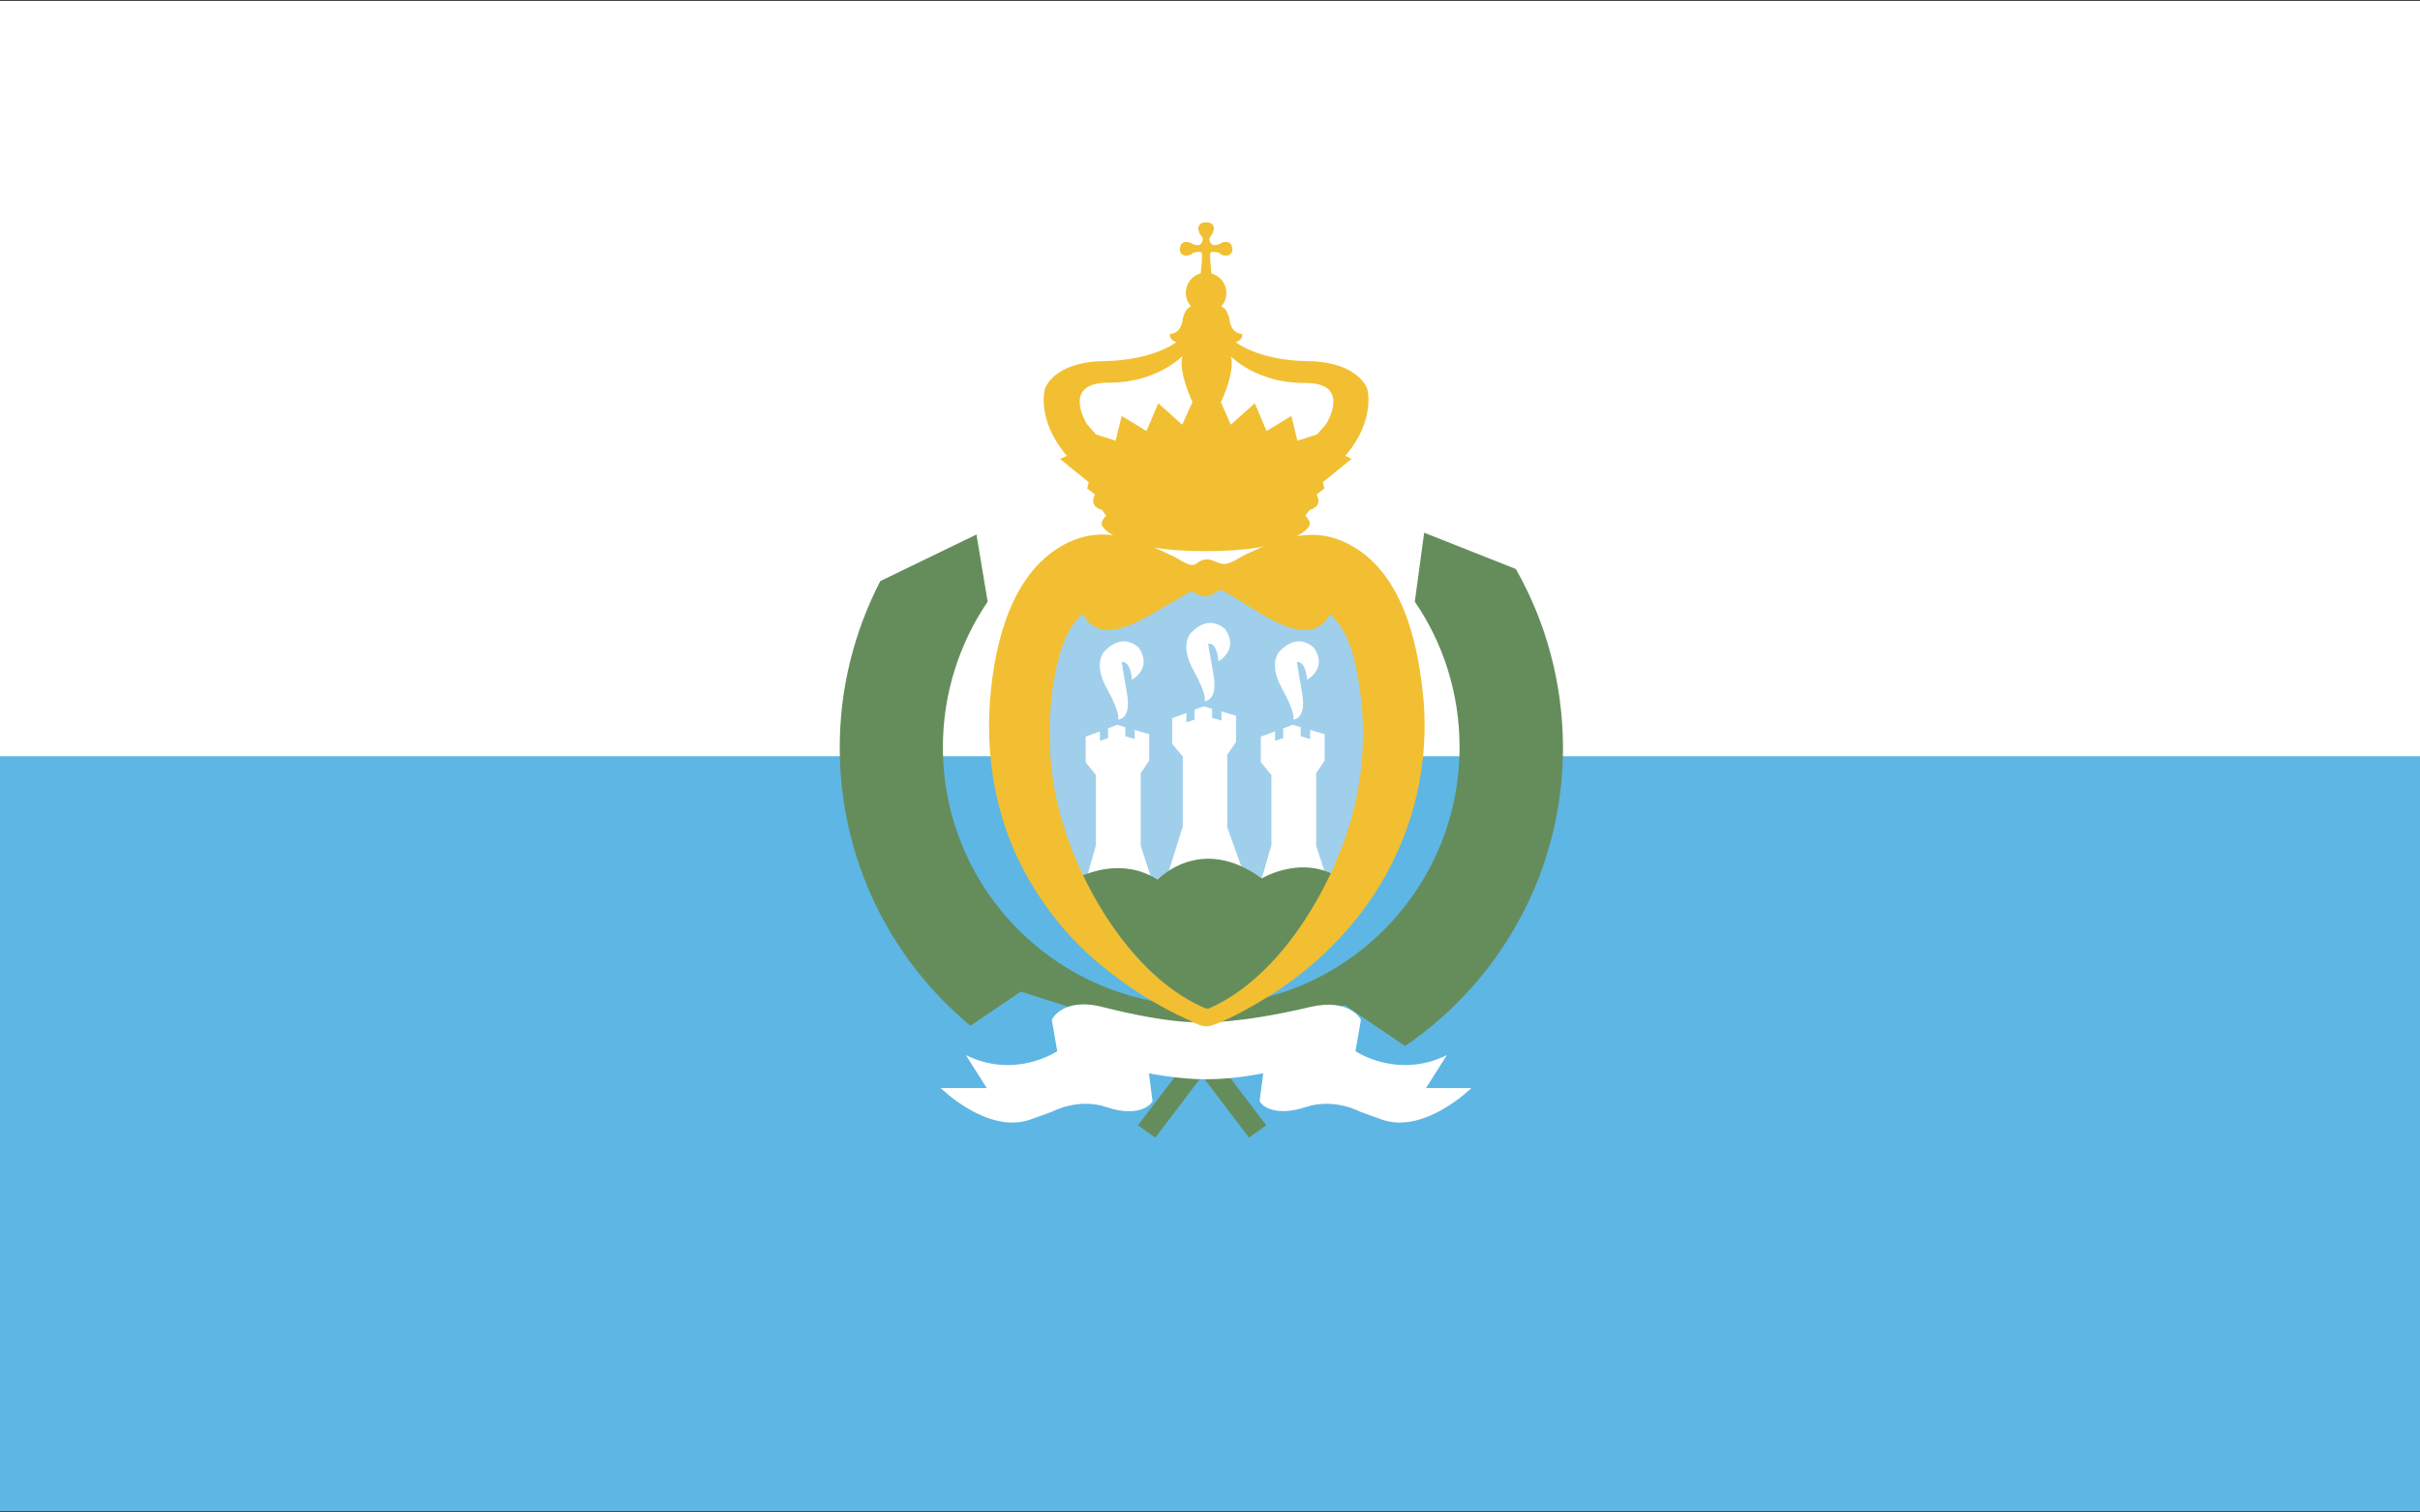
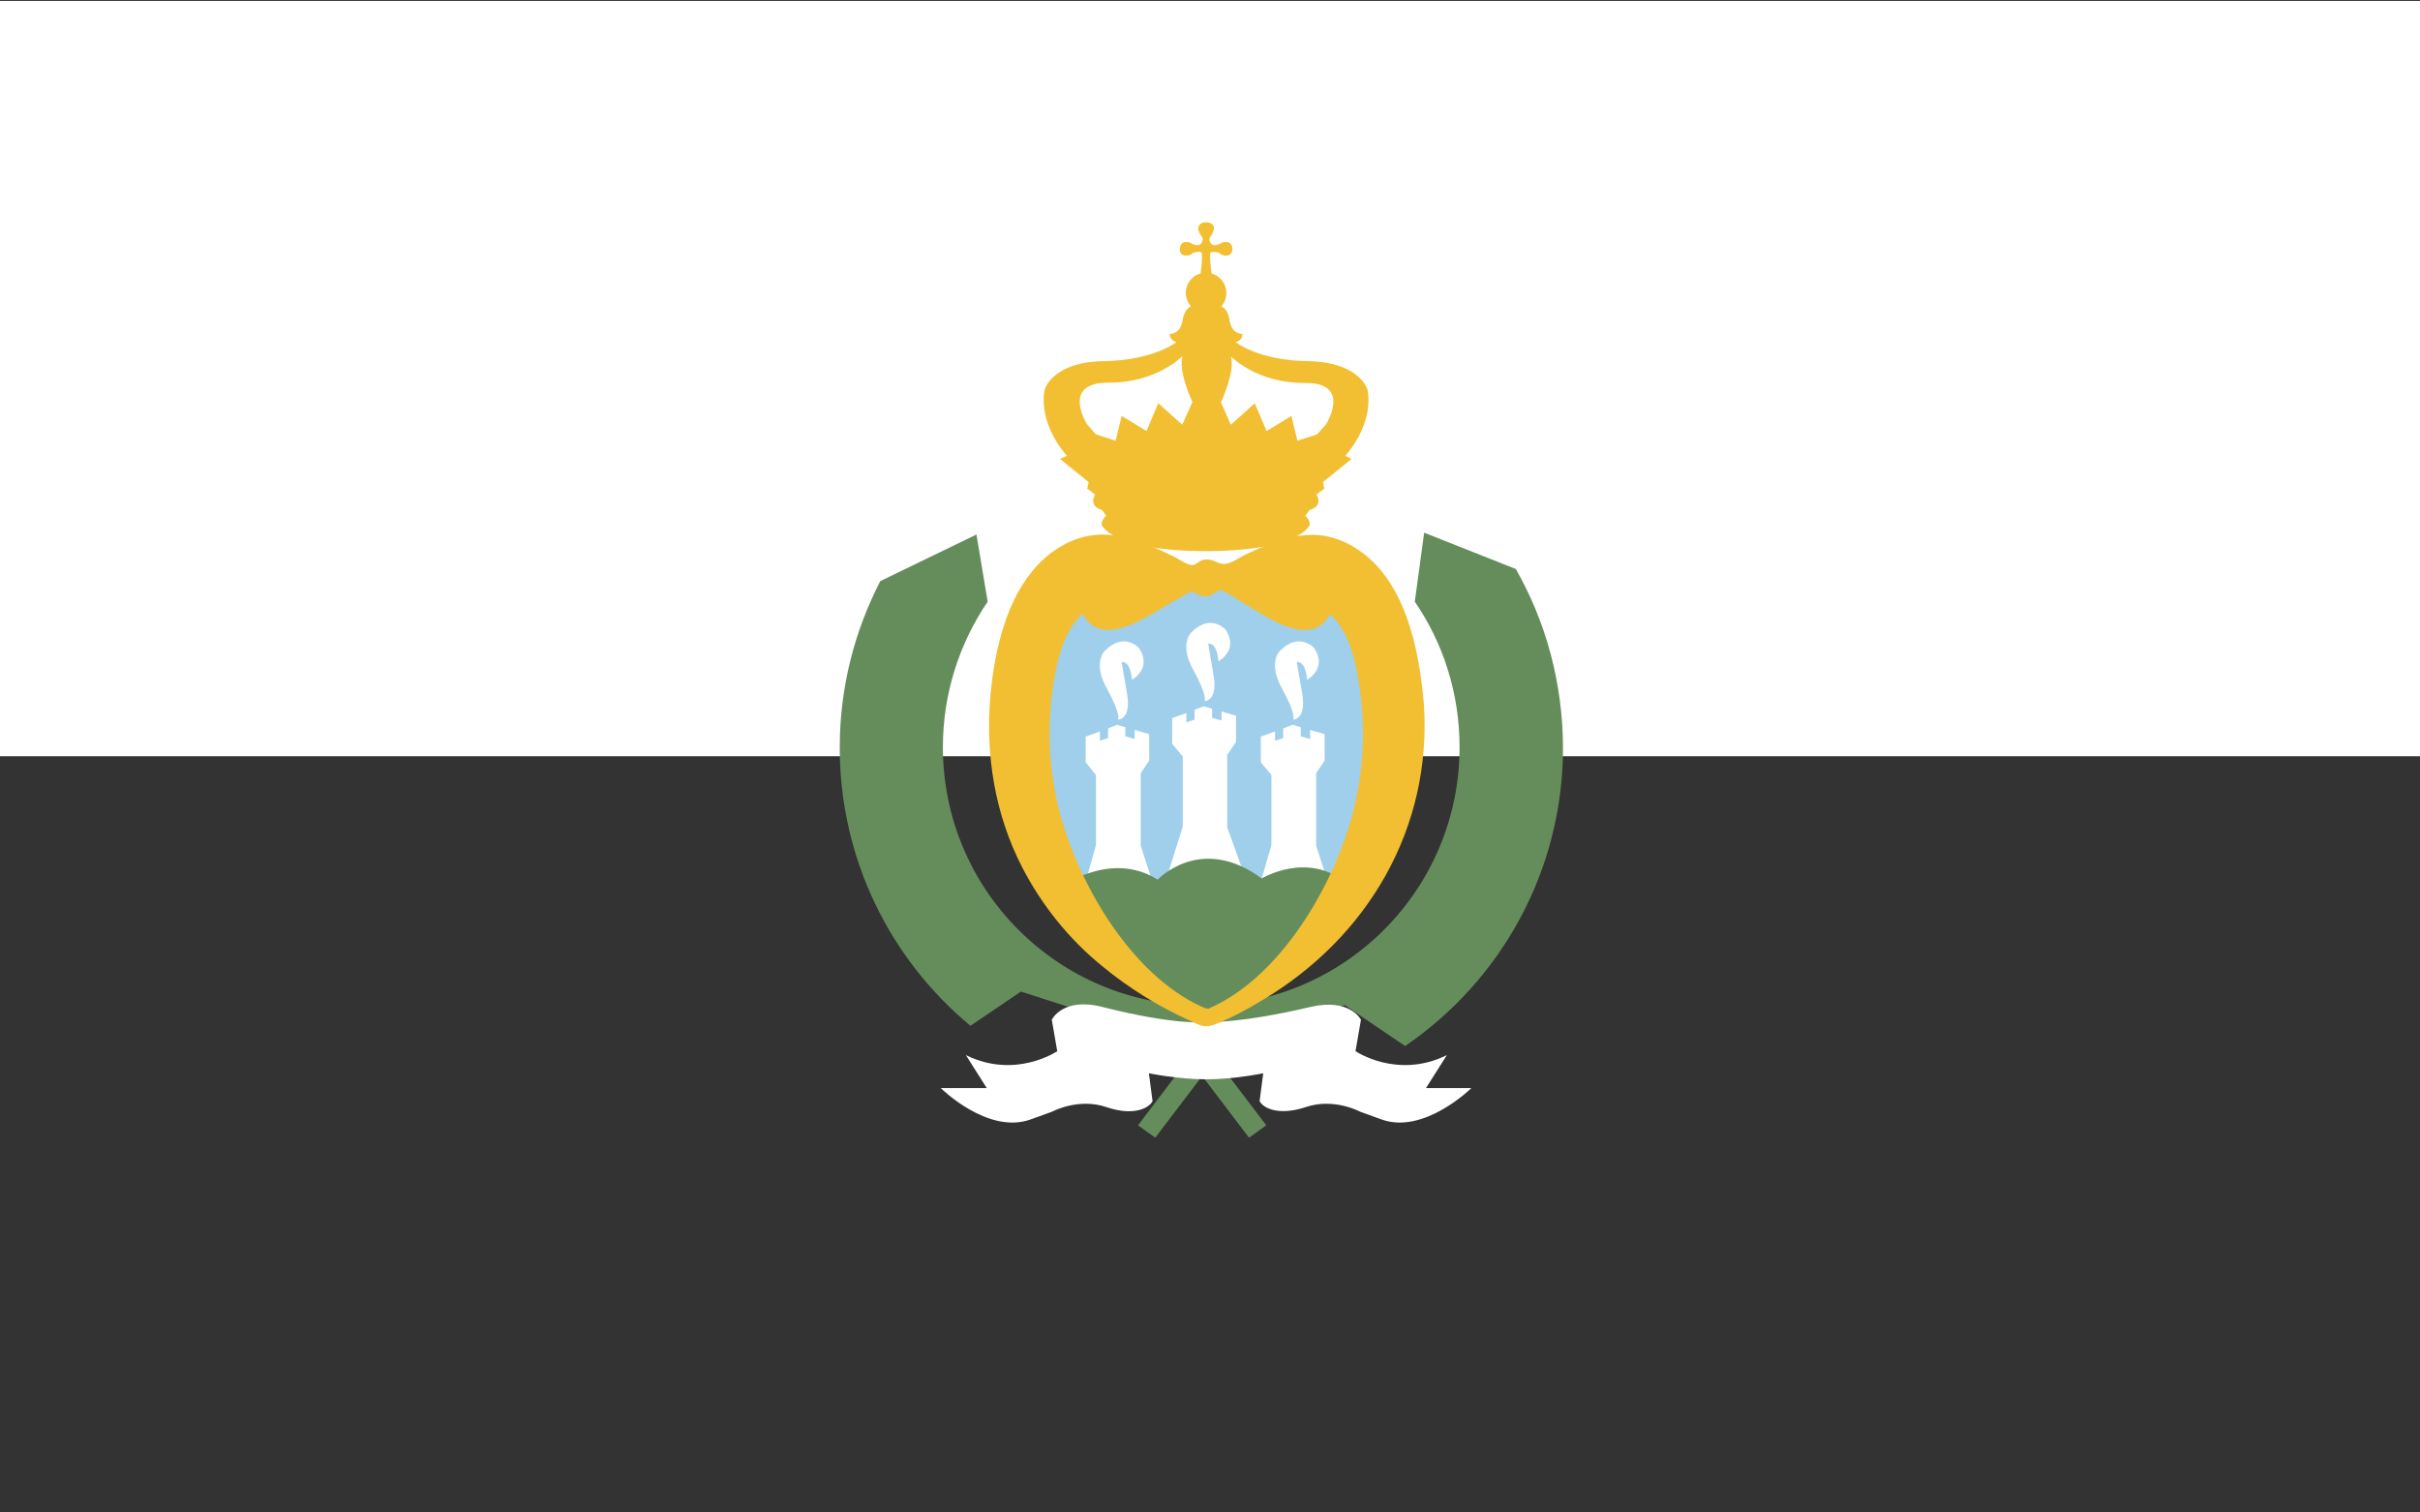
<svg xmlns="http://www.w3.org/2000/svg" version="1.1" id="Livello_1" x="0px" y="0px" viewBox="0 0 800 500" style="enable-background:new 0 0 800 500;" xml:space="preserve">
  <rect x="0" y="0" width="800" height="500" fill="#333333" stroke="none" />
-   <rect y="0.3" style="fill:#5EB6E4;" width="800" height="499.3" />
  <rect y="0.3" style="fill:#FFFFFF;" width="800" height="249.7" />
  <g>
    <path style="fill:#A0CFEB;" d="M397.9,189.6c9.1-0.2,17.9-0.9,26.8,1.5c14.2,3.8,24.1,14.3,28.8,28c13.4,38.9-3.1,81.9-34.4,106.7   c-4.4,3.5-9,6.7-13.9,9.5c-1.4,0.8-4.5,3.2-6.2,3.2c-5,0-13.5-7.7-17.1-10.4c-30.6-23-48.6-64.2-39.7-102.4   C348.1,199.9,372.4,186.4,397.9,189.6z" />
    <g>
-       <path style="fill:#658D5C;" d="M457.5,327.8C458.5,328.8,457.4,327.3,457.5,327.8L457.5,327.8z" />
      <path style="fill:#658D5C;" d="M320.4,225C320.5,224.7,320.1,224.7,320.4,225L320.4,225z" />
-       <path style="fill:#658D5C;" d="M506.9,279.4c0.1,0,0.3-0.1,0.4-0.1C507.1,279.3,506.9,279.3,506.9,279.4z" />
      <path style="fill:#658D5C;" d="M494.8,212.8C494.9,212.6,494.6,212.2,494.8,212.8L494.8,212.8z" />
      <path style="fill:#658D5C;" d="M522.2,240.5c0.3,0.1,0.2,0.1,0.1,0C522.3,240.6,522.2,240.6,522.2,240.5z" />
      <path style="fill:#658D5C;" d="M510.7,279.6c-0.1,0-0.2-0.1-0.3-0.1C510.6,279.5,510.6,279.6,510.7,279.6z" />
-       <path style="fill:#658D5C;" d="M490.7,276.5C492.3,273,490.7,276.3,490.7,276.5L490.7,276.5z" />
      <path style="fill:#658D5C;" d="M300.2,231C300.5,228.7,299.9,230.5,300.2,231L300.2,231z" />
      <path style="fill:#658D5C;" d="M489.1,259.6C488.6,258.4,489.2,259.6,489.1,259.6L489.1,259.6z" />
      <path style="fill:#658D5C;" d="M475.9,306.7C476,306.6,474.7,307.7,475.9,306.7L475.9,306.7z" />
      <path style="fill:#658D5C;" d="M339.4,321.5c0.1,0,0.2,0,0.2,0H339.4z" />
      <path style="fill:#658D5C;" d="M451.5,319.5C452.2,319.2,451.4,319.4,451.5,319.5L451.5,319.5z" />
    </g>
    <path style="fill:#658D5C;" d="M501.1,188.1l-30.3-12l-3.1,22.8c9.4,13.7,14.8,30.3,14.8,48.1c0,47.2-38.2,85.4-85.4,85.4   s-85.4-38.2-85.4-85.4c0-17.8,5.5-34.4,14.8-48.1l-3.7-22.2L291,192.1c-8.5,16.5-13.4,35.1-13.4,55c0,37,16.8,70.1,43.2,92   l16.7-11.3l51.1,16.4l4.4,5.7L376.2,372l5.7,4.1l15.5-20.4l15.5,20.4l5.7-4.1l-16.8-22.1l3.9-5.1l38.9-12.5l19.9,13.5   c31.5-21.5,52.2-57.7,52.2-98.7C516.6,225.6,511,205.5,501.1,188.1z" />
    <g>
      <polygon style="fill:#FFFFFF;" points="405.7,273.5 405.7,249.5 408.6,245.3 408.6,236.6 403.8,235.2 403.8,238.2 400.7,237.3     400.7,234.3 398,233.5 394.9,234.6 394.9,237.9 392.2,238.8 392.2,235.7 387.5,237.4 387.5,245.9 391,250.1 391,273.2     385.6,290.5 399.2,292.7 411.2,288.8   " />
      <path style="fill:#FFFFFF;" d="M398.2,231.8c0,0,4.4,0,3-8.4l-1.8-10.6c0,0,2.8-0.9,3.4,5.8c0,0,6.9-3.7,2.3-10.5    c0,0-5-5.5-11.3,1c0,0-4.1,3.8,0.7,12.4C399.3,230.2,398.2,231.8,398.2,231.8z" />
    </g>
    <g>
      <polygon style="fill:#FFFFFF;" points="377.1,279.6 377.1,255.6 379.9,251.4 379.9,242.7 375.1,241.3 375.1,244.3 372,243.4     372,240.4 369.3,239.6 366.3,240.8 366.3,244 363.6,244.9 363.6,241.8 358.9,243.5 358.9,252 362.3,256.2 362.3,279.4     358.3,293.5 370.6,298.8 380.9,291.3   " />
-       <path style="fill:#FFFFFF;" d="M369.6,237.9c0,0,4.4,0,3-8.4l-1.8-10.6c0,0,2.8-0.9,3.4,5.8c0,0,6.9-3.7,2.3-10.5    c0,0-5-5.5-11.3,1c0,0-4.1,3.8,0.7,12.4C370.7,236.3,369.6,237.9,369.6,237.9z" />
+       <path style="fill:#FFFFFF;" d="M369.6,237.9c0,0,4.4,0,3-8.4l-1.8-10.6c0,0,2.8-0.9,3.4,5.8c0,0,6.9-3.7,2.3-10.5    c0,0-5-5.5-11.3,1c0,0-4.1,3.8,0.7,12.4C370.7,236.3,369.6,237.9,369.6,237.9" />
    </g>
    <g>
      <polygon style="fill:#FFFFFF;" points="435.1,279.6 435.1,255.6 437.9,251.4 437.9,242.7 433.1,241.3 433.1,244.3 430,243.4     430,240.4 427.3,239.6 424.2,240.8 424.2,244 421.5,244.9 421.5,241.8 416.8,243.5 416.8,252 420.3,256.2 420.3,279.4     416.2,293.5 428.5,298.8 438.9,291.3   " />
      <path style="fill:#FFFFFF;" d="M427.5,237.9c0,0,4.4,0,3-8.4l-1.8-10.6c0,0,2.8-0.9,3.4,5.8c0,0,6.9-3.7,2.3-10.5    c0,0-5-5.5-11.3,1c0,0-4.1,3.8,0.7,12.4S427.5,237.9,427.5,237.9z" />
    </g>
    <path style="fill:#F1BF31;" d="M444.7,150.7c10.2-11.8,7.3-22.1,7.3-22.1s-2.7-8.9-19.4-9.2c-16.7-0.2-24.1-6.3-24.1-6.3   c2.4-0.6,2.2-2.7,2.2-2.7c-4.1-0.2-4.3-5-4.3-5c-0.6-2.6-1.6-3.7-2.7-4.1c1.1-1.2,1.7-2.7,1.7-4.5c0-3.1-2.1-5.6-4.9-6.4   c-0.3-2.2-0.7-6.5-0.3-6.9c0.6-0.6,2.9,0.1,2.9,0.1s0.5,0.9,2.3,0.9s2-1.8,2-1.8s0.2-2.7-2-2.7c-2.1,0-1.3,0.6-3.4,1   s-2.2-1.9-2.2-1.9s0.1-0.6,0.6-1.3c0.6-0.6,0.9-2.1,0.9-2.1c0-2.4-2.6-2.2-2.6-2.2s-2.6-0.2-2.6,2.2c0,0,0.3,1.5,0.9,2.1   s0.6,1.3,0.6,1.3s-0.1,2.3-2.2,1.9c-2.1-0.4-1.3-1-3.4-1s-2,2.7-2,2.7s0.2,1.8,2,1.8s2.3-0.9,2.3-0.9s2.3-0.7,2.9-0.1   c0.4,0.4,0,4.7-0.3,6.9c-2.8,0.7-4.9,3.3-4.9,6.4c0,1.7,0.7,3.3,1.7,4.5c-1.1,0.4-2.1,1.6-2.7,4.1c0,0-0.2,4.8-4.3,5   c0,0-0.2,2.1,2.2,2.7c0,0-7.4,6-24.1,6.3c-16.7,0.2-19.4,9.2-19.4,9.2s-2.9,10.2,7.3,22.1l-2.3,1l9.5,7.7l-0.5,2.1l2.6,2   c0,0-2.4,3.7,2.3,5.1l1.4,1.9c0,0-2.7,2.3-0.9,3.9c0,0,4.8,7.8,33.8,7.8s33.8-7.8,33.8-7.8c1.7-1.6-0.9-3.9-0.9-3.9l1.4-1.9   c4.8-1.4,2.3-5.1,2.3-5.1l2.6-2l-0.5-2.1l9.5-7.7L444.7,150.7z M390.8,140.4l-7.9-7.1l-3.9,9.2l-8.2-5l-2,8.2l-6.5-2.1l-3-3.4   c0,0-8.7-13.8,7.2-13.7c15.9,0.1,24.4-8.8,24.4-8.8c-1.5,5.2,3.3,15.2,3.3,15.2L390.8,140.4z M438.4,140.2l-3,3.4l-6.5,2.1l-2-8.2   l-8.2,5l-3.9-9.2l-7.9,7.1l-3.3-7.4c0,0,4.8-10,3.3-15.2c0,0,8.5,8.9,24.4,8.8C447.1,126.4,438.4,140.2,438.4,140.2z" />
    <path style="fill:#FFFFFF;" d="M471.4,359.7l6.9-10.9c-16.4,8.1-30.2-1.3-30.2-1.3l1.8-10.4c0,0-3.6-7.3-16.8-4.2   c-23.3,5.5-34.3,5-34.3,5s-9.9,1.2-34.3-5c-13.2-3.4-16.8,4.2-16.8,4.2l1.8,10.4c0,0-13.8,9.4-30.2,1.3l6.9,10.9H311   c0,0,15.5,15.4,29.6,10.4l7.2-2.6c0,0,8.7-4.7,18-1.5c9.4,3.2,14.3,0,15.2-2l-1.2-9.2c0,0,9.6,2,18.9,2c9.4,0,18.9-2,18.9-2   l-1.2,9.2c0.9,2,5.8,5.1,15.2,2c9.4-3.2,18,1.5,18,1.5l7.2,2.6c14,5,29.6-10.4,29.6-10.4H471.4z" />
    <path style="fill:#658D5C;" d="M350.7,293.2c0,0,16.6-12.2,32-2.4c0,0,14.2-15.3,34.4-0.4c0,0,14.9-9.1,27.9,1.4l-29.2,36.6   l-17.9,8l-31.4-19.7L350.7,293.2z" />
    <path style="fill:#F1BF31;" d="M470.7,232.6c-1.6-18.2-6.2-41.7-23.2-51.8c-12.6-7.5-23.7-3.1-35.5,2.4c-2,0.9-4.6,2.9-6.8,3.2   c-2.6,0.4-4.3-2.1-7.5-1.3c-1.3,0.3-2.4,1.7-3.5,1.7c-1.9,0-4.8-2.2-6.5-3c-11.6-5.4-22.6-10.5-35.3-4.1   c-17.8,9.1-23.4,32.2-25,50.4c-1.7,19.5,1.5,39.1,10.5,56.6c6.5,12.6,15.6,23.9,26.6,32.8c8.6,7.1,18.3,13.1,28.4,17.7   c3.9,1.8,5.3,2.9,9.1,1.3c5.3-2.1,10.4-4.9,15.2-7.8C452.1,310,473.5,273.8,470.7,232.6C469.2,210.7,470.7,232.6,470.7,232.6z    M399.1,333.6c-23.4-9.6-40.6-38-47.7-61.2c-4.7-15.3-5.6-31.7-3-47.5c1.3-7.6,3.5-16.6,9.5-22c5.2,9.8,16.3,3.9,23.2-0.1   c3.4-2,6.9-4,10.3-6c4.2-2.5,1.9-0.5,6.6,0.3c2.6,0.5,3.8-2,5.7-2c0.8,0,9.6,5.7,13,7.7c6.8,4,17.8,9.9,23,0.2   c6.1,5.6,8.3,14.8,9.5,22.6c2.6,16,1.5,32.4-3.3,47.8C438.8,296.1,421.9,324,399.1,333.6C397.8,333.1,399.7,333.3,399.1,333.6z" />
  </g>
</svg>